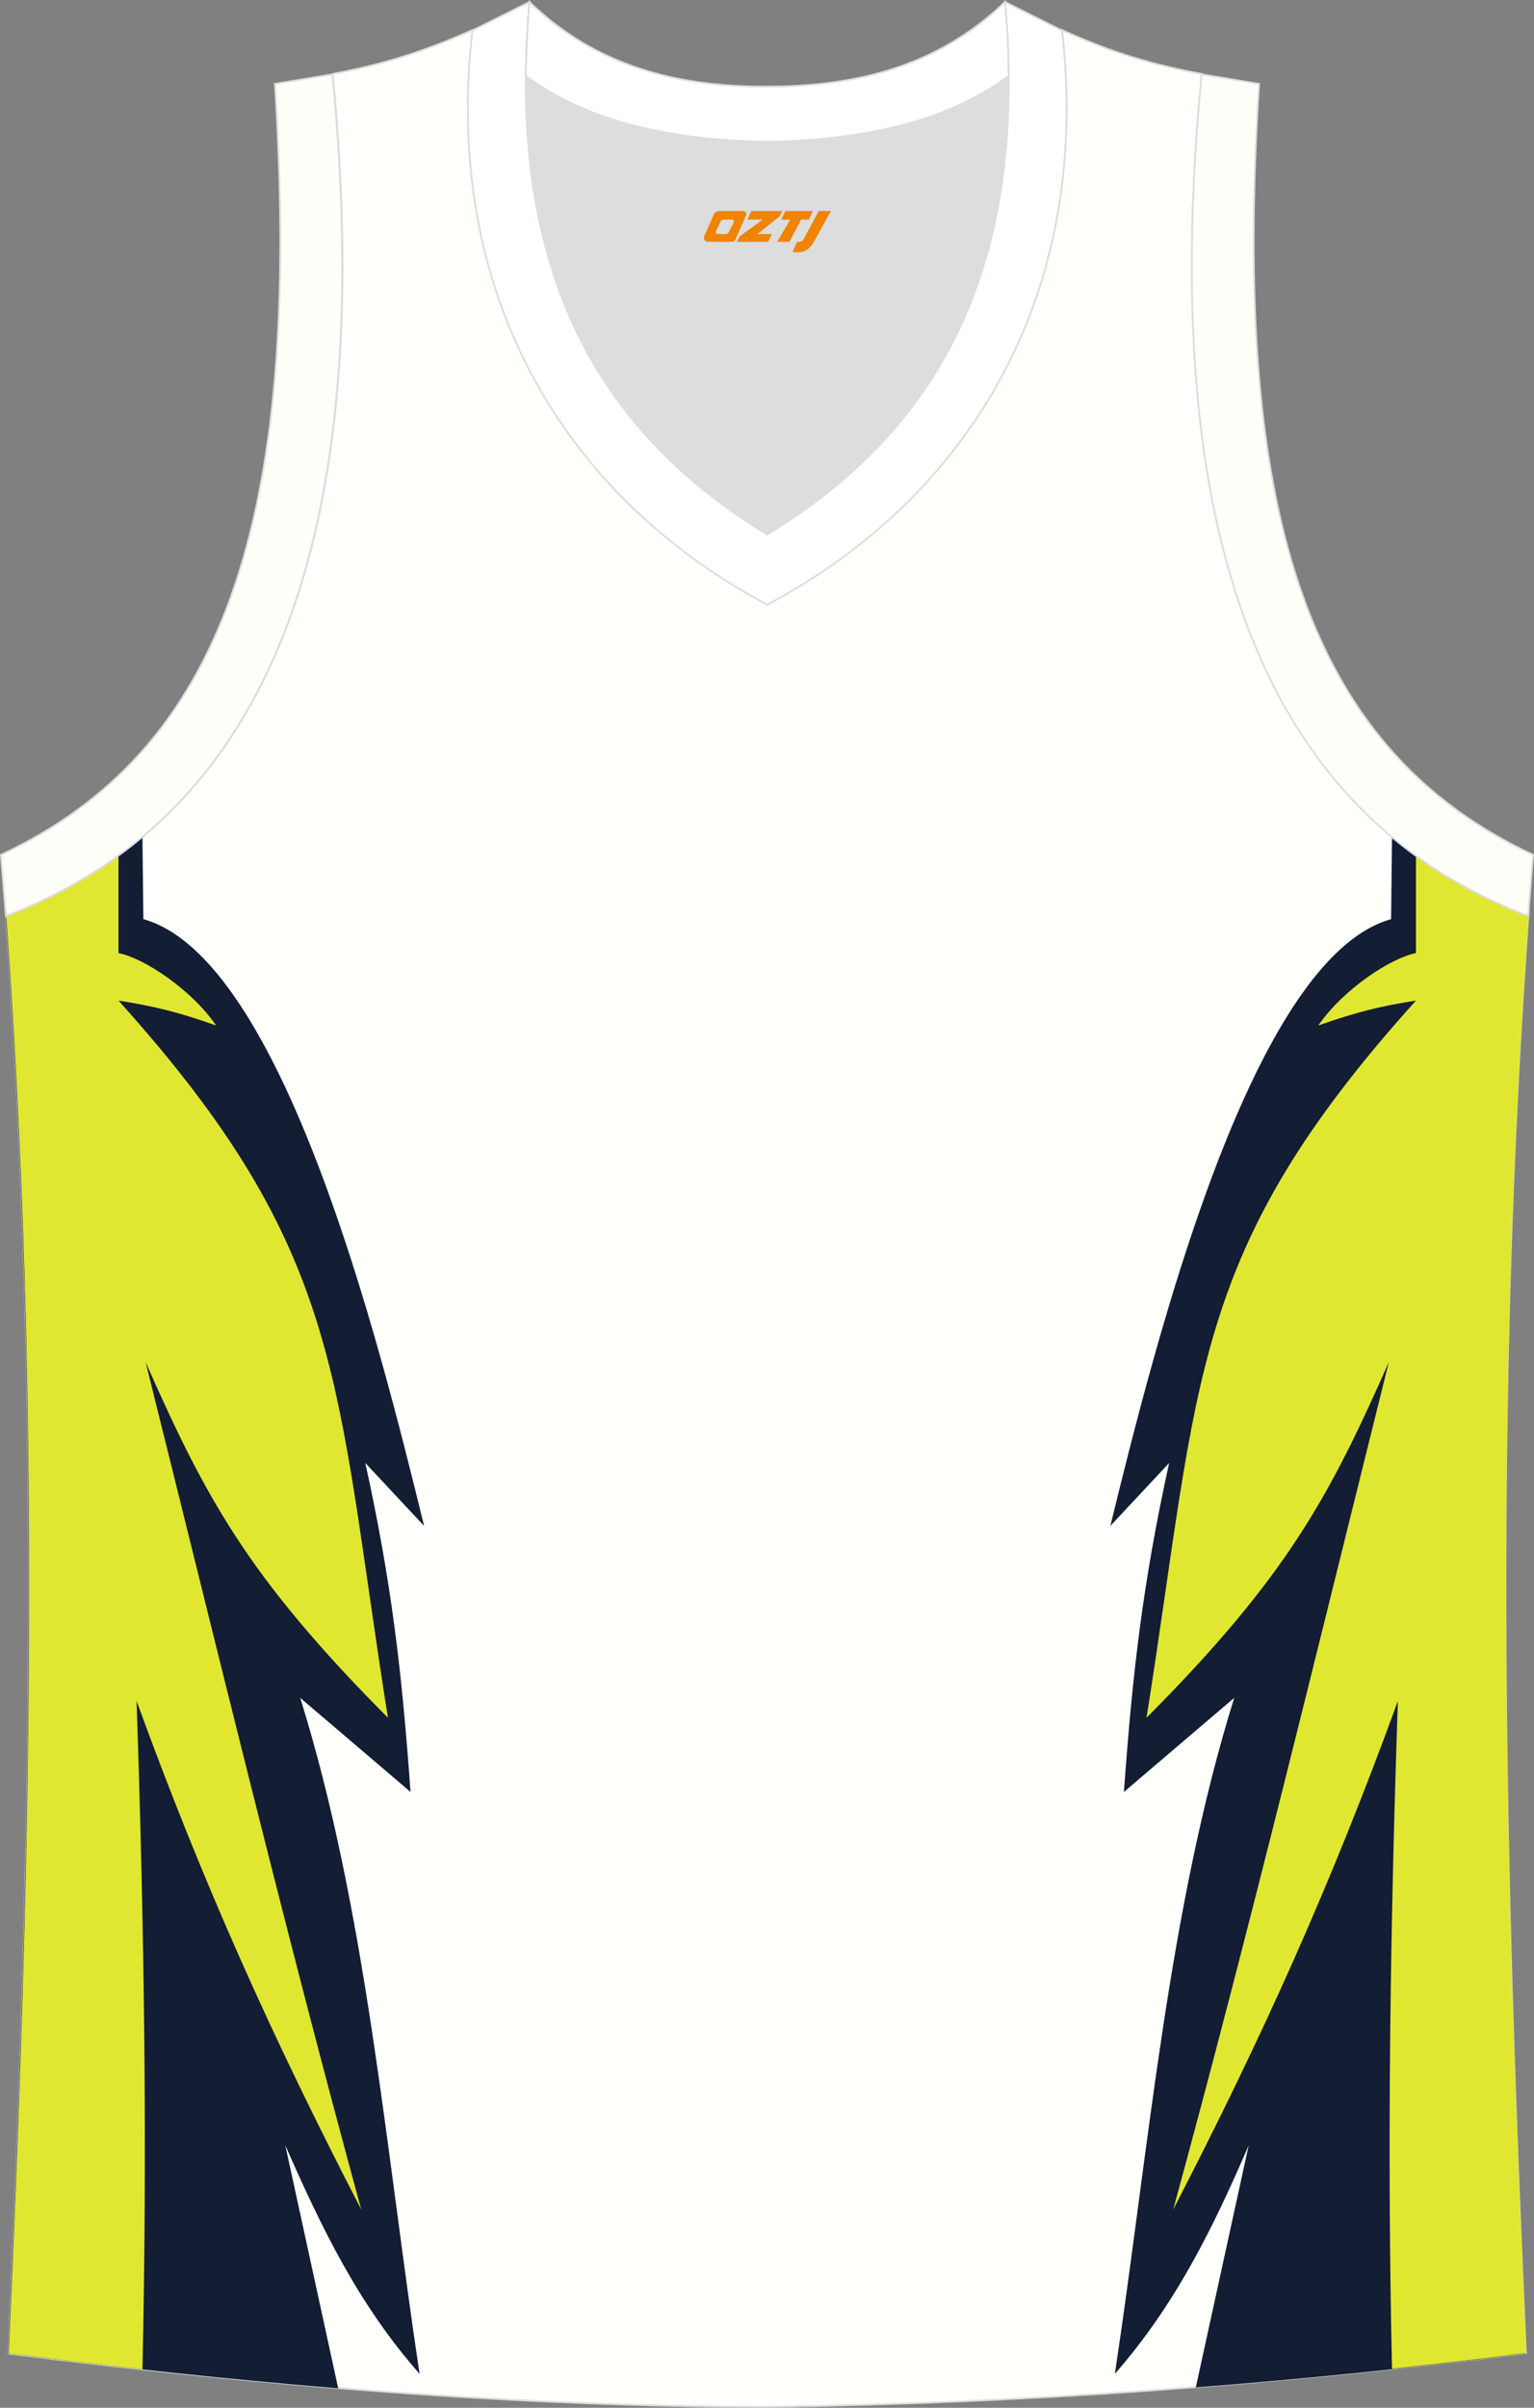
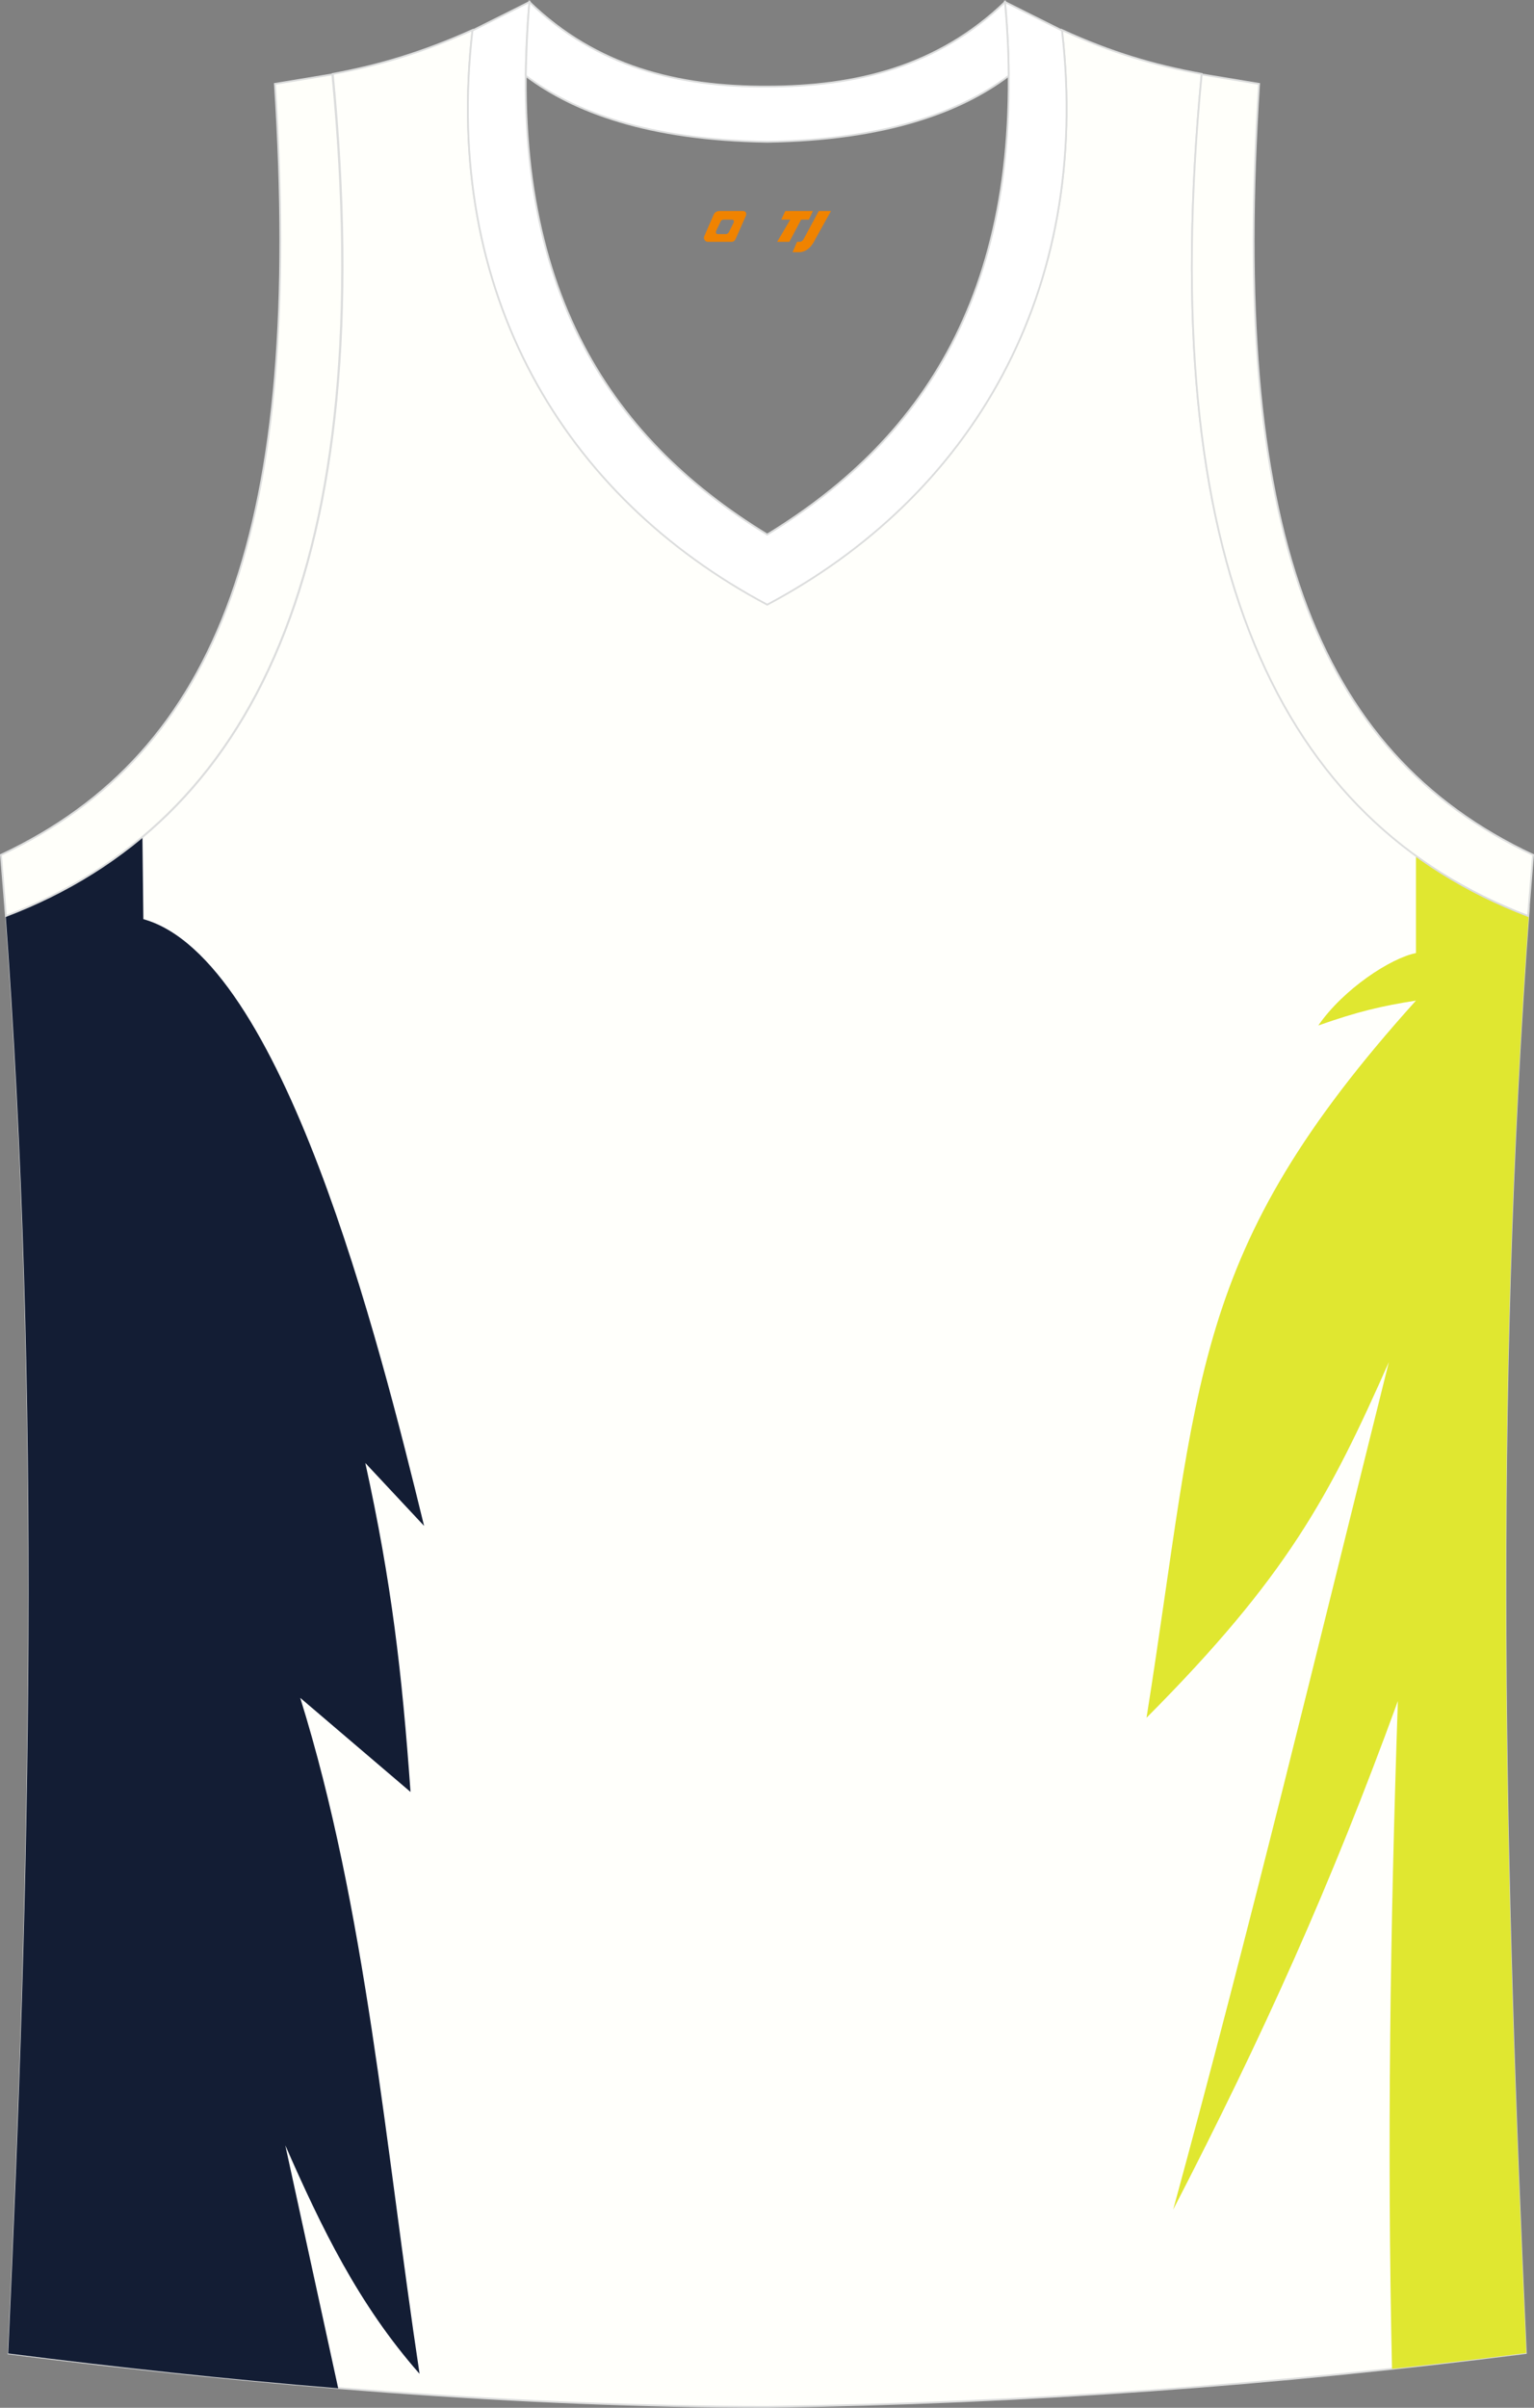
<svg xmlns="http://www.w3.org/2000/svg" version="1.1" id="图层_1" x="0px" y="0px" width="339.32px" height="532.14px" viewBox="0 0 339.32 532.14" enable-background="new 0 0 339.32 532.14" xml:space="preserve">
  <rect x="0" y="0" width="339.32" height="532.14" fill="#808080" stroke="none" />
  <g>
    <path fill="#FFFFFB" stroke="#DCDDDD" stroke-width="0.4" stroke-miterlimit="22.926" d="M169.71,531.94L169.71,531.94   L169.71,531.94L169.71,531.94L169.71,531.94L169.71,531.94z M169.71,531.94c57.4-0.8,113-4.9,167.8-11.9   c-4.8-104.7-7.4-210.2,0.7-319.8l-0.2,2.1c-54.6-20.8-82.7-77.3-72.2-186l0,0c-10.7-2-19.7-4.6-30.9-9.7   c6.7,58-20.2,103-65.2,126.9c-45-23.9-71.9-68.9-65.2-126.9c-11.2,5-20.3,7.7-30.9,9.7l0,0c10.5,108.8-17.7,165.3-72.2,186.1   l-0.2-2.1c8.1,109.5,5.5,215.1,0.7,319.8C56.21,527.04,115.01,531.94,169.71,531.94z" />
    <path fill="#131D34" d="M31.51,185.04l0.2,18.1c30.8,8.6,52,92.8,62.1,134.1l-13-13.9c5.8,26.4,8.1,46.2,10,72.7l-24.4-20.8   c14.6,46.8,18.8,99,26.4,149.4c-13.5-15.3-21.7-32.3-29.7-50.5l11.7,53.7c-24.7-2-49.3-4.7-73-7.7c4.8-104.7,7.4-210.2-0.7-319.8   l0.2,2.1C12.51,198.14,22.61,192.44,31.51,185.04z" />
-     <path fill="#E0E730" d="M26.21,189.04v21.6c5.6,1.1,16.1,8,21.6,16c-8.8-3.1-14-4.3-21.6-5.5c50.4,55.9,47.7,83.7,59.6,158.5   c-31.1-31.2-40.5-49-53.6-78.6c15.6,62.5,30.7,125.1,47.7,187.3c-19.9-38.5-34.9-71.8-49.7-112.4c1.7,50.1,2.4,98,1.3,147.7   c-10-1.1-19.9-2.3-29.6-3.5c4.8-104.7,7.4-210.2-0.7-319.8l0.2,2.1C10.41,198.94,18.71,194.54,26.21,189.04z" />
-     <path fill="#131D34" d="M307.91,185.04l-0.2,18.1c-30.8,8.6-52,92.8-62.1,134.1l13-13.9c-5.8,26.4-8.1,46.2-10,72.7l24.4-20.8   c-14.6,46.8-18.8,99-26.4,149.4c13.4-15.3,21.7-32.2,29.6-50.5l-11.7,53.5c24.5-1.9,48.8-4.4,72.9-7.5   c-4.8-104.7-7.4-210.2,0.7-319.8l-0.2,2.1C326.81,198.14,316.81,192.44,307.91,185.04z" />
    <path fill="#E0E730" d="M313.21,189.04v21.6c-5.6,1.1-16.1,8-21.6,16c8.8-3.1,14-4.3,21.6-5.5c-50.4,55.9-47.7,83.7-59.6,158.5   c31.1-31.2,40.5-49,53.6-78.6c-15.6,62.5-30.7,125.1-47.7,187.3c19.9-38.5,34.9-71.8,49.7-112.4c-1.7,50.1-2.4,98-1.3,147.6   c9.9-1.1,19.8-2.2,29.7-3.5c-4.8-104.7-7.4-210.2,0.7-319.8l-0.2,2.1C329.01,198.94,320.71,194.54,313.21,189.04z" />
-     <path fill="#DCDDDD" d="M169.71,31.34c26.5-0.4,42.9-6.7,53.3-14.5c0-0.1,0-0.1,0-0.2c0.5,51.7-21.1,81.8-53.4,101.5   c-32.2-19.7-53.8-49.8-53.4-101.5c0,0.1,0,0.1,0,0.2C126.71,24.64,143.21,30.94,169.71,31.34z" />
    <path fill="#FFFFFA" stroke="#DCDDDD" stroke-width="0.4" stroke-miterlimit="22.926" d="M1.31,202.44   c54.6-20.8,82.7-77.3,72.2-186l-12.7,2.1c6.3,97.7-12,147.6-60.6,170.4L1.31,202.44z" />
    <path fill="#FFFFFF" stroke="#DCDDDD" stroke-width="0.4" stroke-miterlimit="22.926" d="M117.11,0.44   c-5.5,61.8,17.1,96,52.6,117.7c35.5-21.7,58.1-55.9,52.6-117.7l12.6,6.3c6.7,58-20.2,103-65.2,126.9c-45-23.9-71.9-68.9-65.2-126.9   L117.11,0.44z" />
    <path fill="#FFFFFA" stroke="#DCDDDD" stroke-width="0.4" stroke-miterlimit="22.926" d="M338.01,202.44   c-54.6-20.8-82.7-77.3-72.2-186l12.7,2.1c-6.3,97.7,12,147.6,60.6,170.4L338.01,202.44z" />
    <path fill="#FFFFFF" stroke="#DCDDDD" stroke-width="0.4" stroke-miterlimit="22.926" d="M117.11,0.44   c14.8,14.3,32.9,18.8,52.6,18.7c19.6,0,37.7-4.4,52.6-18.7c0.5,5.6,0.8,11,0.8,16.2c0,0.1,0,0.1-0.1,0.2   c-10.4,7.8-26.9,14.1-53.3,14.5c-26.5-0.4-42.9-6.7-53.3-14.5c0-0.1,0-0.1-0.1-0.2C116.41,11.54,116.61,6.14,117.11,0.44z" />
  </g>
  <g>
    <path fill="#F08300" d="M181.11,46.64l-3.4,6.3c-0.2,0.3-0.5,0.5-0.8,0.5h-0.6l-1,2.3h1.2c2,0.1,3.2-1.5,3.9-3L183.81,46.64h-2.5L181.11,46.64z" />
    <polygon fill="#F08300" points="173.91,46.64 ,179.81,46.64 ,178.91,48.54 ,177.21,48.54 ,174.61,53.44 ,171.91,53.44 ,174.81,48.54 ,172.81,48.54 ,173.71,46.64" />
-     <polygon fill="#F08300" points="167.91,51.74 ,167.41,51.74 ,167.91,51.44 ,172.51,47.74 ,173.01,46.64 ,166.21,46.64 ,165.91,47.24 ,165.31,48.54 ,168.11,48.54 ,168.71,48.54 ,163.61,52.24    ,163.01,53.44 ,169.61,53.44 ,169.91,53.44 ,170.71,51.74" />
    <path fill="#F08300" d="M164.41,46.64H159.11C158.61,46.64,158.11,46.94,157.91,47.34L155.81,52.14C155.51,52.74,155.91,53.44,156.61,53.44h5.2c0.4,0,0.7-0.2,0.9-0.6L165.01,47.64C165.21,47.14,164.91,46.64,164.41,46.64z M162.31,49.14L161.21,51.34C161.01,51.64,160.71,51.74,160.61,51.74l-1.8,0C158.61,51.74,158.21,51.64,158.41,51.04l1-2.1c0.1-0.3,0.4-0.4,0.7-0.4h1.9   C162.21,48.54,162.41,48.84,162.31,49.14z" />
  </g>
</svg>